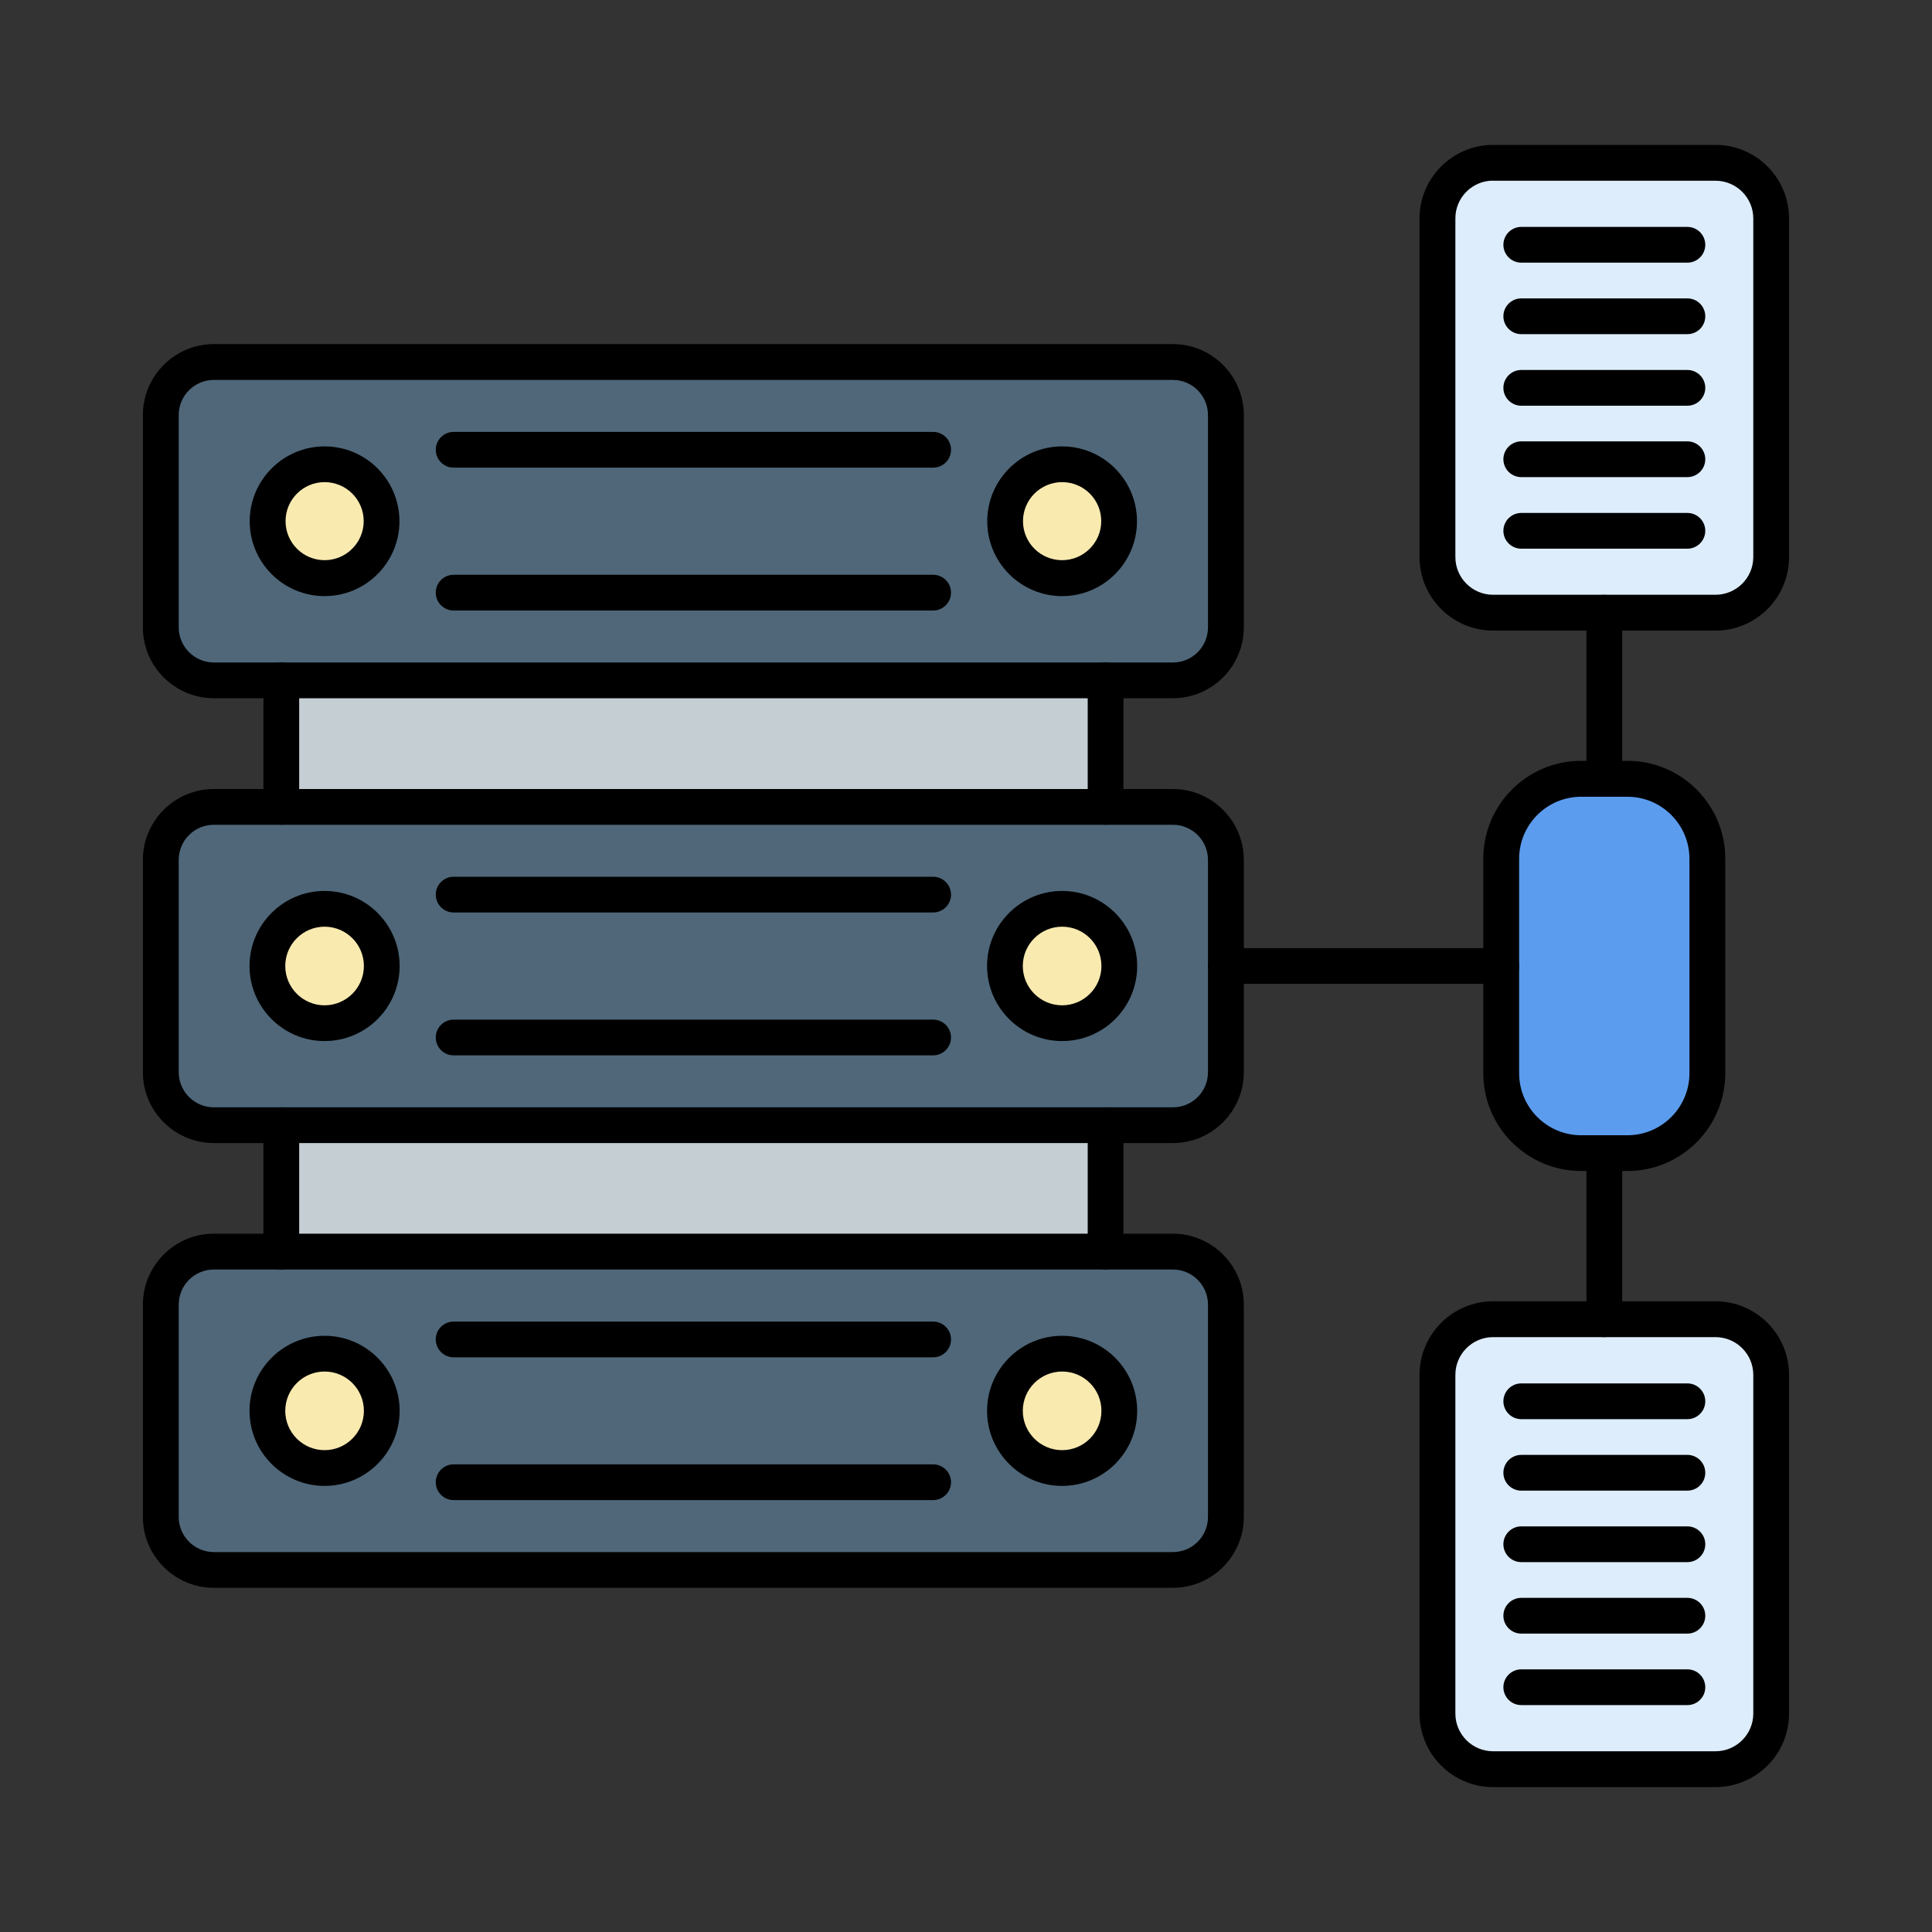
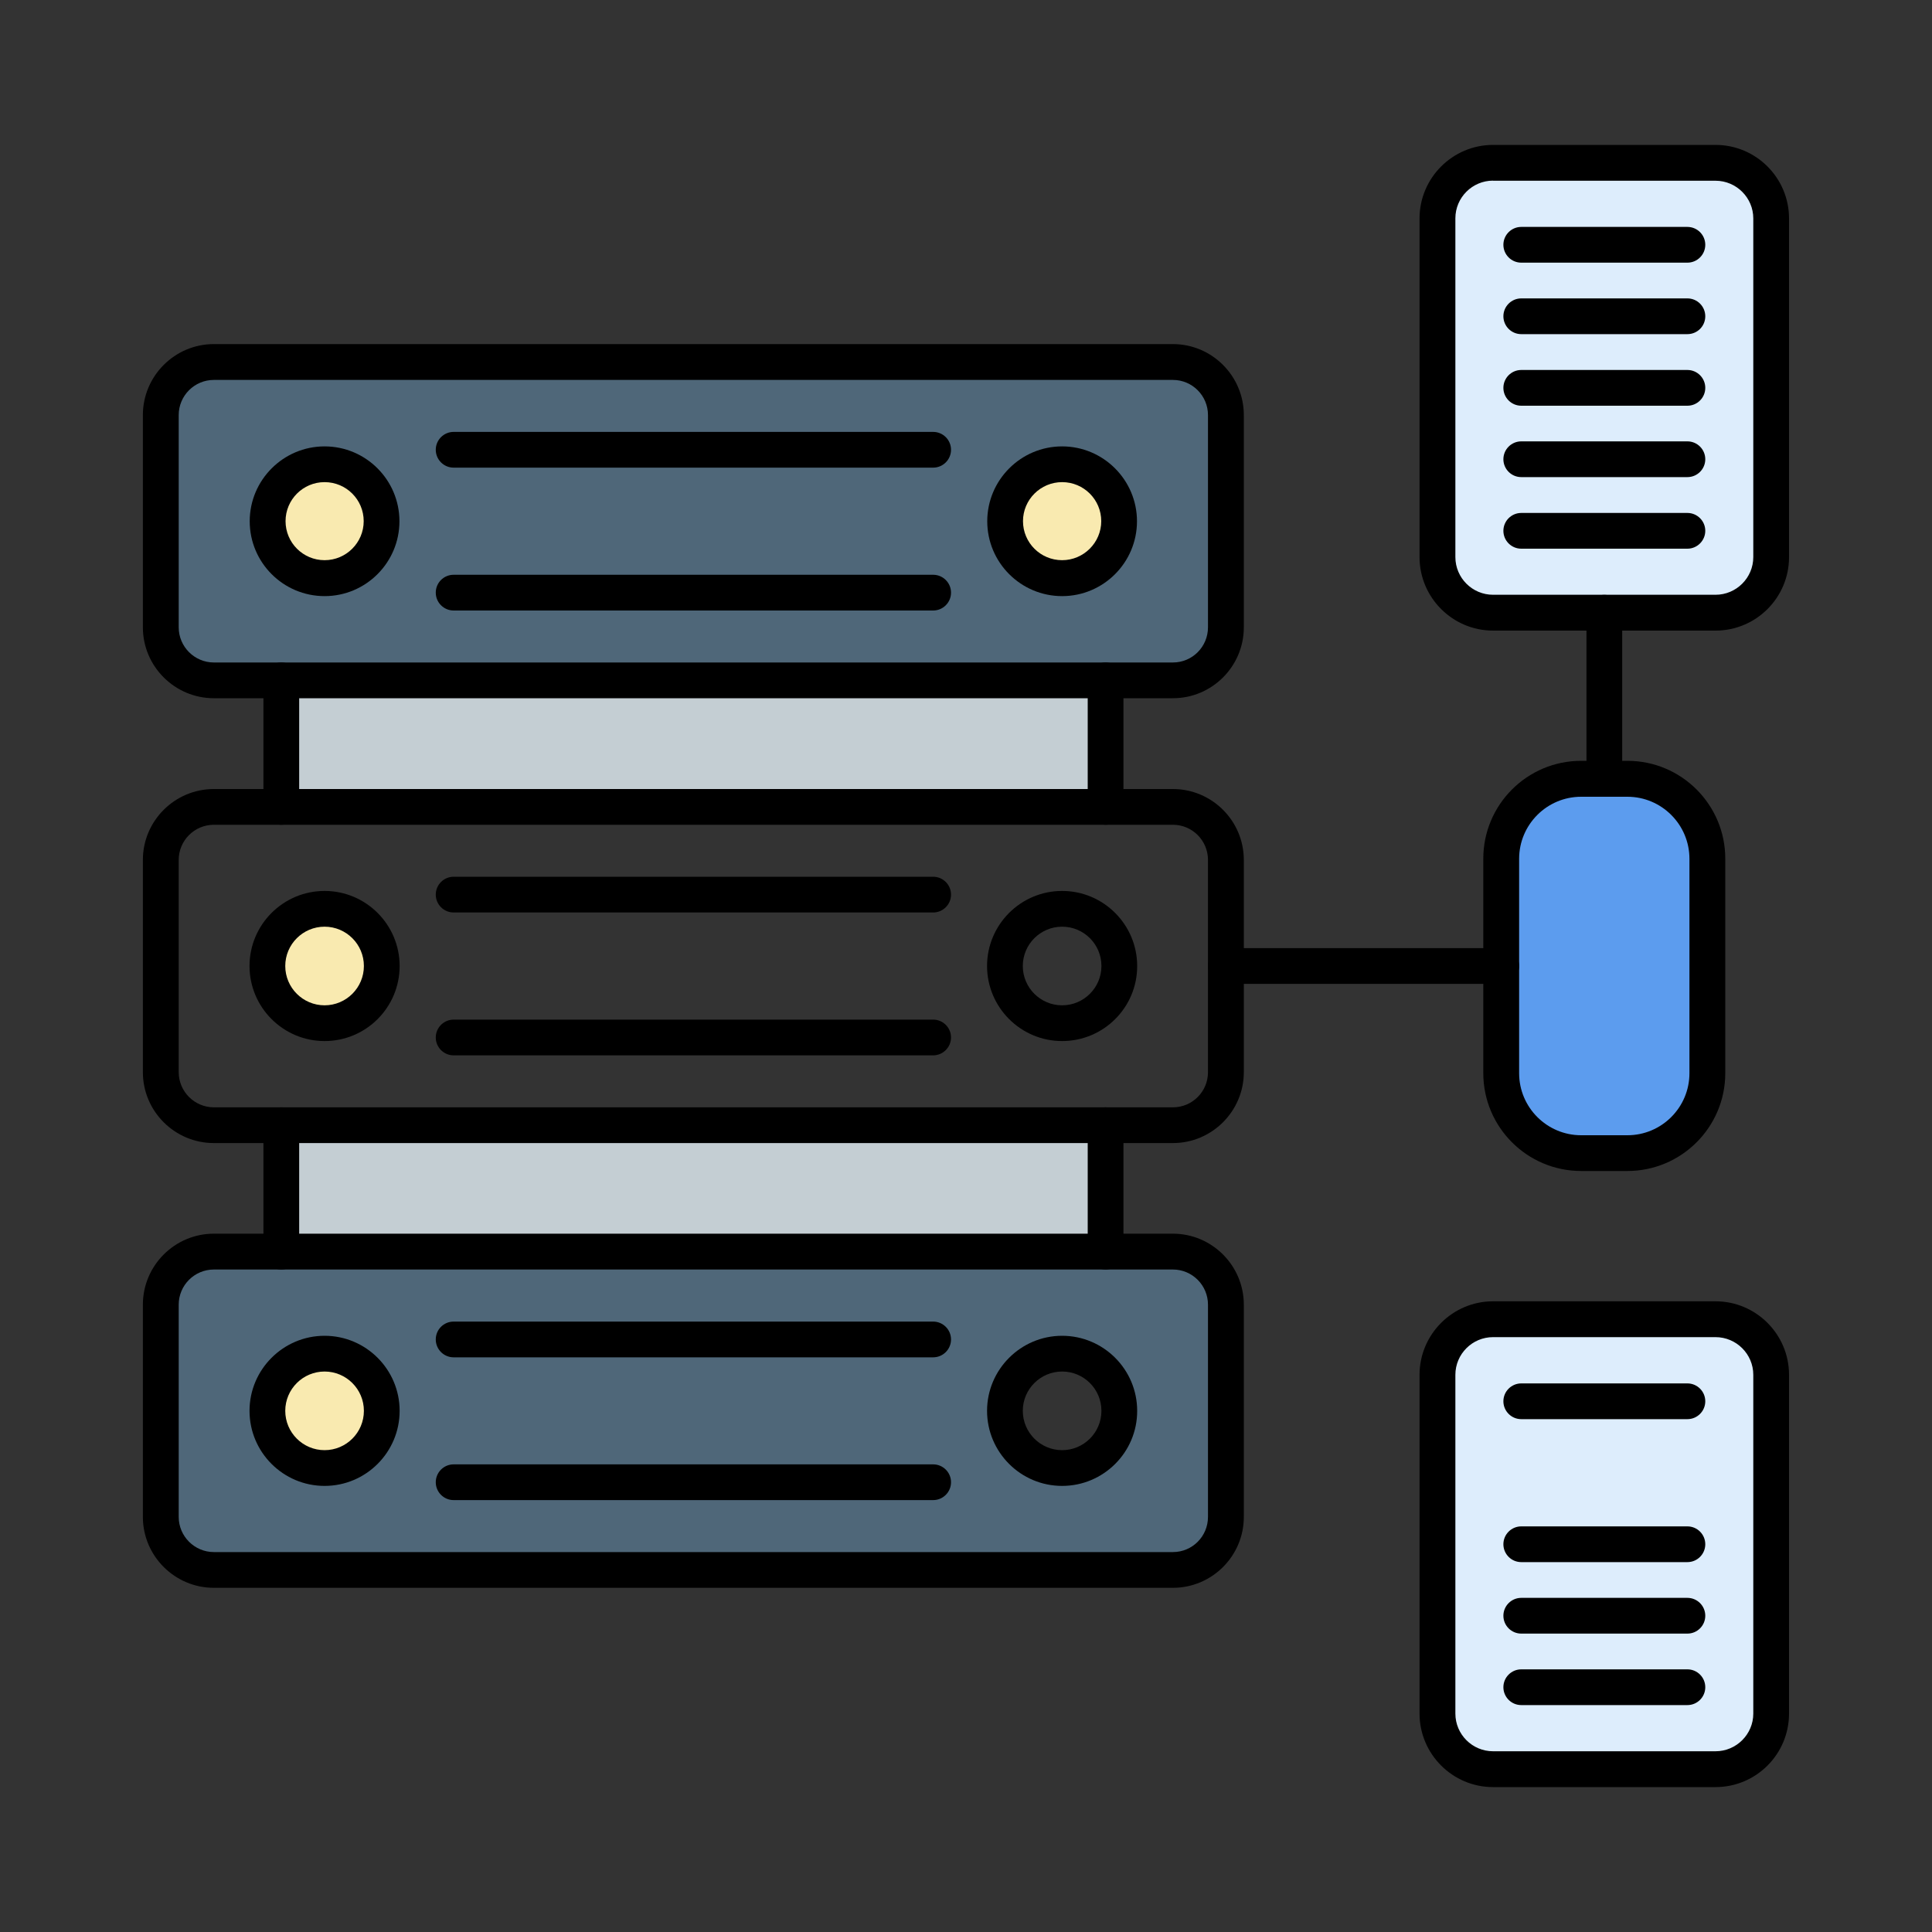
<svg xmlns="http://www.w3.org/2000/svg" version="1.1" id="Layer_1" x="0px" y="0px" viewBox="0 0 200 200" style="enable-background:new 0 0 200 200;" xml:space="preserve">
  <rect x="0" y="0" width="200" height="200" fill="#333333" stroke="none" />
  <style type="text/css">
	.st0{fill-rule:evenodd;clip-rule:evenodd;fill:#F9EAB0;}
	.st1{fill-rule:evenodd;clip-rule:evenodd;fill:#4F6779;}
	.st2{fill-rule:evenodd;clip-rule:evenodd;fill:#C4CED3;}
	.st3{fill-rule:evenodd;clip-rule:evenodd;fill:#5C9CEE;}
	.st4{fill-rule:evenodd;clip-rule:evenodd;fill:#DDEDFC;}
	.st5{fill-rule:evenodd;clip-rule:evenodd;}
</style>
  <g>
    <g>
      <g>
        <g>
-           <path class="st0" d="M111.67,140.39c-3.13-0.95-6.43,0.82-7.38,3.95c-0.95,3.13,0.82,6.43,3.95,7.38      c3.13,0.95,6.43-0.82,7.38-3.95C116.57,144.64,114.81,141.33,111.67,140.39z" />
-         </g>
+           </g>
        <g>
-           <path class="st0" d="M115.72,98.63c-0.75-3.18-3.94-5.15-7.12-4.4s-5.15,3.94-4.4,7.12s3.94,5.15,7.12,4.4      S116.47,101.81,115.72,98.63z" />
-         </g>
+           </g>
        <g>
          <path class="st0" d="M109.95,59.85c3.26,0,5.9-2.64,5.9-5.9c0-3.26-2.64-5.9-5.9-5.9s-5.9,2.64-5.9,5.9      C104.06,57.21,106.7,59.85,109.95,59.85z" />
        </g>
        <g>
          <path class="st0" d="M33.6,59.85c3.26,0,5.9-2.64,5.9-5.9c0-3.26-2.64-5.9-5.9-5.9s-5.89,2.64-5.89,5.9S30.34,59.85,33.6,59.85z      " />
        </g>
        <g>
          <path class="st0" d="M35.84,94.52c-3.02-1.24-6.48,0.21-7.72,3.23c-1.24,3.03,0.21,6.48,3.23,7.72s6.48-0.21,7.72-3.23      C40.31,99.21,38.87,95.76,35.84,94.52z" />
        </g>
        <g>
          <path class="st0" d="M34.73,140.23c-3.21-0.62-6.31,1.48-6.93,4.69s1.48,6.31,4.69,6.93s6.32-1.48,6.93-4.69      C40.04,143.95,37.94,140.85,34.73,140.23z" />
        </g>
        <g>
          <path class="st1" d="M33.6,140.12c3.27,0,5.92,2.65,5.92,5.92s-2.65,5.92-5.92,5.92c-3.26,0-5.92-2.65-5.92-5.92      C27.68,142.77,30.33,140.12,33.6,140.12L33.6,140.12L33.6,140.12z M22.14,162.52h99.28c3.02,0,5.49-2.47,5.49-5.49v-21.97      c0-3.02-2.47-5.5-5.49-5.5h-6.97H29.12h-6.97c-3.02,0-5.49,2.47-5.49,5.5v21.97C16.65,160.05,19.12,162.52,22.14,162.52      L22.14,162.52L22.14,162.52z M104.04,146.05c0-3.27,2.65-5.92,5.92-5.92s5.92,2.65,5.92,5.92s-2.65,5.92-5.92,5.92      C106.69,151.96,104.04,149.32,104.04,146.05z" />
        </g>
        <g>
          <rect x="29.12" y="116.47" class="st2" width="85.33" height="13.09" />
        </g>
        <g>
-           <path class="st1" d="M29.12,116.48h85.33h6.97c3.02,0,5.49-2.47,5.49-5.49V100V89.02c0-3.02-2.47-5.49-5.49-5.49h-6.97H29.12      h-6.97c-3.02,0-5.49,2.47-5.49,5.49v21.97c0,3.02,2.47,5.49,5.49,5.49L29.12,116.48L29.12,116.48L29.12,116.48z M33.6,94.08      c3.27,0,5.92,2.65,5.92,5.92s-2.65,5.92-5.92,5.92c-3.26,0-5.92-2.65-5.92-5.92C27.68,96.73,30.33,94.08,33.6,94.08L33.6,94.08      L33.6,94.08z M109.95,105.92c-3.27,0-5.92-2.65-5.92-5.92s2.65-5.92,5.92-5.92s5.92,2.65,5.92,5.92      C115.88,103.27,113.23,105.92,109.95,105.92z" />
-         </g>
+           </g>
        <g>
          <rect x="29.12" y="70.43" class="st2" width="85.33" height="13.09" />
        </g>
        <g>
          <path class="st1" d="M29.12,70.43h85.33h6.97c3.02,0,5.49-2.47,5.49-5.49V42.97c0-3.02-2.47-5.49-5.49-5.49H22.14      c-3.02,0-5.49,2.47-5.49,5.49v21.97c0,3.02,2.47,5.49,5.49,5.49H29.12L29.12,70.43L29.12,70.43z M39.5,53.95      c0,3.26-2.64,5.9-5.9,5.9s-5.89-2.64-5.89-5.9c0-3.26,2.64-5.9,5.89-5.9C36.86,48.06,39.5,50.7,39.5,53.95L39.5,53.95      L39.5,53.95z M109.95,59.85c-3.26,0-5.9-2.64-5.9-5.9c0-3.26,2.64-5.9,5.9-5.9s5.9,2.64,5.9,5.9S113.21,59.85,109.95,59.85z" />
        </g>
        <g>
          <path class="st3" d="M155.41,88.9V100v11.1c0,4.55,3.73,8.27,8.28,8.27h2.39h2.4c4.55,0,8.27-3.72,8.27-8.27V88.9      c0-4.55-3.72-8.27-8.27-8.27h-2.4h-2.39C159.14,80.63,155.41,84.35,155.41,88.9z" />
        </g>
        <g>
          <path class="st4" d="M166.08,136.57h-11.51c-3.17,0-5.76,2.59-5.76,5.76v35.07c0,3.16,2.59,5.76,5.76,5.76h23.03      c3.17,0,5.76-2.59,5.76-5.76v-35.07c0-3.16-2.59-5.76-5.76-5.76L166.08,136.57L166.08,136.57z" />
        </g>
        <g>
          <path class="st4" d="M154.56,63.43h11.51h11.52c3.17,0,5.76-2.59,5.76-5.76V22.61c0-3.16-2.59-5.75-5.76-5.75h-23.03      c-3.17,0-5.76,2.59-5.76,5.75v35.07C148.8,60.84,151.4,63.43,154.56,63.43z" />
        </g>
        <g>
          <g>
            <g>
              <path class="st5" d="M114.45,85.38c-1.02,0-1.85-0.83-1.85-1.85v-13.1c0-1.02,0.83-1.85,1.85-1.85s1.85,0.83,1.85,1.85v13.09        C116.3,84.55,115.47,85.38,114.45,85.38L114.45,85.38z M29.12,85.38c-1.02,0-1.85-0.83-1.85-1.85v-13.1        c0-1.02,0.83-1.85,1.85-1.85s1.85,0.83,1.85,1.85v13.09C30.96,84.55,30.14,85.38,29.12,85.38z" />
            </g>
            <g>
              <path class="st5" d="M33.6,61.71c-4.27,0-7.75-3.47-7.75-7.75c0-4.27,3.48-7.75,7.75-7.75c4.28,0,7.75,3.48,7.75,7.75        S37.88,61.71,33.6,61.71L33.6,61.71z M33.6,49.91c-2.23,0-4.04,1.81-4.04,4.04s1.81,4.04,4.04,4.04        c2.24,0,4.05-1.82,4.05-4.04C37.65,51.72,35.84,49.91,33.6,49.91z" />
            </g>
            <g>
              <path class="st5" d="M109.95,61.71c-4.27,0-7.75-3.47-7.75-7.75c0-4.27,3.48-7.75,7.75-7.75s7.75,3.48,7.75,7.75        S114.23,61.71,109.95,61.71L109.95,61.71z M109.95,49.91c-2.23,0-4.05,1.81-4.05,4.04s1.81,4.04,4.05,4.04        c2.23,0,4.05-1.82,4.05-4.04C114,51.72,112.19,49.91,109.95,49.91z" />
            </g>
            <g>
              <path class="st5" d="M96.6,48.41H46.96c-1.02,0-1.85-0.83-1.85-1.85s0.83-1.85,1.85-1.85H96.6c1.02,0,1.85,0.83,1.85,1.85        S97.62,48.41,96.6,48.41z" />
            </g>
            <g>
              <path class="st5" d="M96.6,63.2H46.96c-1.02,0-1.85-0.83-1.85-1.85c0-1.03,0.83-1.85,1.85-1.85H96.6        c1.02,0,1.85,0.83,1.85,1.85S97.62,63.2,96.6,63.2z" />
            </g>
            <g>
              <path class="st5" d="M121.42,164.37H22.14c-4.05,0-7.35-3.3-7.35-7.34v-21.97c0-4.05,3.3-7.35,7.35-7.35h99.28        c4.04,0,7.34,3.3,7.34,7.35v21.97C128.76,161.08,125.46,164.37,121.42,164.37L121.42,164.37z M22.14,131.42        c-2.01,0-3.64,1.63-3.64,3.64v21.97c0,2.01,1.64,3.64,3.64,3.64h99.28c2.01,0,3.63-1.63,3.63-3.64v-21.97        c0-2.01-1.63-3.64-3.63-3.64H22.14z" />
            </g>
            <g>
              <path class="st5" d="M121.42,118.33H22.14c-4.05,0-7.35-3.29-7.35-7.34V89.02c0-4.05,3.3-7.34,7.35-7.34h99.28        c4.04,0,7.34,3.29,7.34,7.34v21.97C128.76,115.03,125.46,118.33,121.42,118.33L121.42,118.33z M22.14,85.38        c-2.01,0-3.64,1.63-3.64,3.64v21.97c0,2.01,1.64,3.64,3.64,3.64h99.28c2.01,0,3.63-1.63,3.63-3.64V89.02        c0-2.01-1.63-3.64-3.63-3.64H22.14z" />
            </g>
            <g>
              <path class="st5" d="M33.6,107.77c-4.29,0-7.77-3.49-7.77-7.77c0-4.29,3.49-7.77,7.77-7.77c4.29,0,7.77,3.49,7.77,7.77        C41.37,104.29,37.89,107.77,33.6,107.77L33.6,107.77z M33.6,95.93c-2.24,0-4.07,1.82-4.07,4.07s1.83,4.07,4.07,4.07        s4.07-1.82,4.07-4.07S35.84,95.93,33.6,95.93z" />
            </g>
            <g>
              <path class="st5" d="M109.95,107.77c-4.29,0-7.77-3.49-7.77-7.77c0-4.29,3.49-7.77,7.77-7.77c4.29,0,7.77,3.49,7.77,7.77        C117.73,104.29,114.24,107.77,109.95,107.77L109.95,107.77z M109.95,95.93c-2.24,0-4.07,1.82-4.07,4.07s1.83,4.07,4.07,4.07        s4.07-1.82,4.07-4.07S112.2,95.93,109.95,95.93z" />
            </g>
            <g>
              <path class="st5" d="M96.6,94.46H46.96c-1.02,0-1.85-0.83-1.85-1.85s0.83-1.85,1.85-1.85H96.6c1.02,0,1.85,0.83,1.85,1.85        S97.62,94.46,96.6,94.46z" />
            </g>
            <g>
              <path class="st5" d="M96.6,109.25H46.96c-1.02,0-1.85-0.83-1.85-1.85s0.83-1.85,1.85-1.85H96.6c1.02,0,1.85,0.83,1.85,1.85        C98.45,108.41,97.62,109.25,96.6,109.25z" />
            </g>
            <g>
              <path class="st5" d="M33.6,153.82c-4.29,0-7.77-3.49-7.77-7.77s3.49-7.77,7.77-7.77c4.29,0,7.77,3.49,7.77,7.77        S37.89,153.82,33.6,153.82L33.6,153.82z M33.6,141.98c-2.24,0-4.07,1.82-4.07,4.07s1.83,4.07,4.07,4.07s4.07-1.82,4.07-4.07        S35.84,141.98,33.6,141.98z" />
            </g>
            <g>
              <path class="st5" d="M109.95,153.82c-4.29,0-7.77-3.49-7.77-7.77s3.49-7.77,7.77-7.77c4.29,0,7.77,3.49,7.77,7.77        C117.73,150.33,114.24,153.82,109.95,153.82L109.95,153.82z M109.95,141.98c-2.24,0-4.07,1.82-4.07,4.07s1.83,4.07,4.07,4.07        s4.07-1.82,4.07-4.07S112.2,141.98,109.95,141.98z" />
            </g>
            <g>
              <path class="st5" d="M96.6,140.51H46.96c-1.02,0-1.85-0.83-1.85-1.85c0-1.03,0.83-1.85,1.85-1.85H96.6        c1.02,0,1.85,0.83,1.85,1.85S97.62,140.51,96.6,140.51z" />
            </g>
            <g>
              <path class="st5" d="M96.6,155.29H46.96c-1.02,0-1.85-0.83-1.85-1.85s0.83-1.85,1.85-1.85H96.6c1.02,0,1.85,0.83,1.85,1.85        S97.62,155.29,96.6,155.29z" />
            </g>
            <g>
              <path class="st5" d="M121.42,72.28H22.14c-4.05,0-7.35-3.3-7.35-7.34V42.97c0-4.05,3.3-7.35,7.35-7.35h99.28        c4.04,0,7.34,3.3,7.34,7.35v21.97C128.76,68.99,125.46,72.28,121.42,72.28L121.42,72.28z M22.14,39.33        c-2.01,0-3.64,1.63-3.64,3.64v21.97c0,2.01,1.64,3.64,3.64,3.64h99.28c2.01,0,3.63-1.63,3.63-3.64V42.97        c0-2.01-1.63-3.64-3.63-3.64H22.14z" />
            </g>
            <g>
              <path class="st5" d="M114.45,131.42c-1.02,0-1.85-0.83-1.85-1.85v-13.09c0-1.02,0.83-1.85,1.85-1.85s1.85,0.83,1.85,1.85        v13.09C116.3,130.59,115.47,131.42,114.45,131.42L114.45,131.42z M29.12,131.42c-1.02,0-1.85-0.83-1.85-1.85v-13.09        c0-1.02,0.83-1.85,1.85-1.85s1.85,0.83,1.85,1.85v13.09C30.96,130.59,30.14,131.42,29.12,131.42z" />
            </g>
          </g>
          <g>
            <path class="st5" d="M155.41,101.85h-28.5c-1.02,0-1.85-0.83-1.85-1.85s0.83-1.85,1.85-1.85h28.5c1.02,0,1.85,0.83,1.85,1.85       S156.43,101.85,155.41,101.85z" />
          </g>
          <g>
            <path class="st5" d="M168.47,121.22h-4.79c-5.59,0-10.13-4.54-10.13-10.13v-22.2c0-5.59,4.54-10.13,10.13-10.13h4.79       c5.59,0,10.13,4.54,10.13,10.13v22.2C178.6,116.69,174.05,121.22,168.47,121.22L168.47,121.22z M163.68,82.48       c-3.54,0-6.42,2.88-6.42,6.42v22.2c0,3.54,2.88,6.42,6.42,6.42h4.79c3.54,0,6.42-2.88,6.42-6.42V88.9       c0-3.54-2.88-6.42-6.42-6.42H163.68z" />
          </g>
          <g>
            <path class="st5" d="M166.08,82.48c-1.02,0-1.85-0.83-1.85-1.85v-17.2c0-1.02,0.83-1.85,1.85-1.85s1.85,0.83,1.85,1.85v17.2       C167.93,81.65,167.1,82.48,166.08,82.48z" />
          </g>
          <g>
-             <path class="st5" d="M166.08,138.42c-1.02,0-1.85-0.83-1.85-1.85v-17.2c0-1.02,0.83-1.85,1.85-1.85s1.85,0.83,1.85,1.85v17.2       C167.93,137.59,167.1,138.42,166.08,138.42z" />
-           </g>
+             </g>
          <g>
            <path class="st5" d="M177.59,65.28h-23.03c-4.19,0-7.61-3.42-7.61-7.61V22.61c0-4.19,3.42-7.61,7.61-7.61h23.03       c4.2,0,7.61,3.42,7.61,7.61v35.07C185.2,61.87,181.79,65.28,177.59,65.28L177.59,65.28z M154.56,18.7c-2.15,0-3.9,1.75-3.9,3.9       v35.07c0,2.15,1.75,3.9,3.9,3.9h23.03c2.15,0,3.91-1.75,3.91-3.9V22.61c0-2.15-1.76-3.9-3.91-3.9h-23.03V18.7z" />
          </g>
          <g>
            <path class="st5" d="M177.59,185h-23.03c-4.19,0-7.61-3.42-7.61-7.61v-35.07c0-4.19,3.42-7.61,7.61-7.61h23.03       c4.2,0,7.61,3.42,7.61,7.61v35.07C185.2,181.59,181.79,185,177.59,185L177.59,185z M154.56,138.42c-2.15,0-3.9,1.75-3.9,3.9       v35.07c0,2.15,1.75,3.9,3.9,3.9h23.03c2.15,0,3.91-1.75,3.91-3.9v-35.07c0-2.15-1.76-3.9-3.91-3.9L154.56,138.42L154.56,138.42       z" />
          </g>
          <g>
            <g>
              <path class="st5" d="M174.68,27.19h-17.2c-1.02,0-1.85-0.83-1.85-1.85s0.83-1.85,1.85-1.85h17.2c1.02,0,1.85,0.83,1.85,1.85        S175.7,27.19,174.68,27.19z" />
            </g>
            <g>
              <path class="st5" d="M174.68,34.59h-17.2c-1.02,0-1.85-0.83-1.85-1.85c0-1.02,0.83-1.85,1.85-1.85h17.2        c1.02,0,1.85,0.83,1.85,1.85C176.53,33.77,175.7,34.59,174.68,34.59z" />
            </g>
            <g>
              <path class="st5" d="M174.68,42h-17.2c-1.02,0-1.85-0.83-1.85-1.85c0-1.02,0.83-1.85,1.85-1.85h17.2        c1.02,0,1.85,0.83,1.85,1.85S175.7,42,174.68,42z" />
            </g>
            <g>
              <path class="st5" d="M174.68,49.39h-17.2c-1.02,0-1.85-0.83-1.85-1.85c0-1.02,0.83-1.85,1.85-1.85h17.2        c1.02,0,1.85,0.83,1.85,1.85C176.53,48.56,175.7,49.39,174.68,49.39z" />
            </g>
            <g>
              <path class="st5" d="M174.68,56.8h-17.2c-1.02,0-1.85-0.83-1.85-1.85c0-1.02,0.83-1.85,1.85-1.85h17.2        c1.02,0,1.85,0.83,1.85,1.85C176.53,55.96,175.7,56.8,174.68,56.8z" />
            </g>
          </g>
          <g>
            <g>
              <path class="st5" d="M174.68,146.91h-17.2c-1.02,0-1.85-0.83-1.85-1.85s0.83-1.85,1.85-1.85h17.2c1.02,0,1.85,0.83,1.85,1.85        S175.7,146.91,174.68,146.91z" />
            </g>
            <g>
-               <path class="st5" d="M174.68,154.31h-17.2c-1.02,0-1.85-0.83-1.85-1.85s0.83-1.85,1.85-1.85h17.2c1.02,0,1.85,0.83,1.85,1.85        S175.7,154.31,174.68,154.31z" />
-             </g>
+               </g>
            <g>
              <path class="st5" d="M174.68,161.71h-17.2c-1.02,0-1.85-0.83-1.85-1.85s0.83-1.85,1.85-1.85h17.2c1.02,0,1.85,0.83,1.85,1.85        S175.7,161.71,174.68,161.71z" />
            </g>
            <g>
              <path class="st5" d="M174.68,169.11h-17.2c-1.02,0-1.85-0.83-1.85-1.85s0.83-1.85,1.85-1.85h17.2c1.02,0,1.85,0.83,1.85,1.85        S175.7,169.11,174.68,169.11z" />
            </g>
            <g>
              <path class="st5" d="M174.68,176.51h-17.2c-1.02,0-1.85-0.83-1.85-1.85s0.83-1.85,1.85-1.85h17.2c1.02,0,1.85,0.83,1.85,1.85        S175.7,176.51,174.68,176.51z" />
            </g>
          </g>
        </g>
      </g>
    </g>
  </g>
</svg>